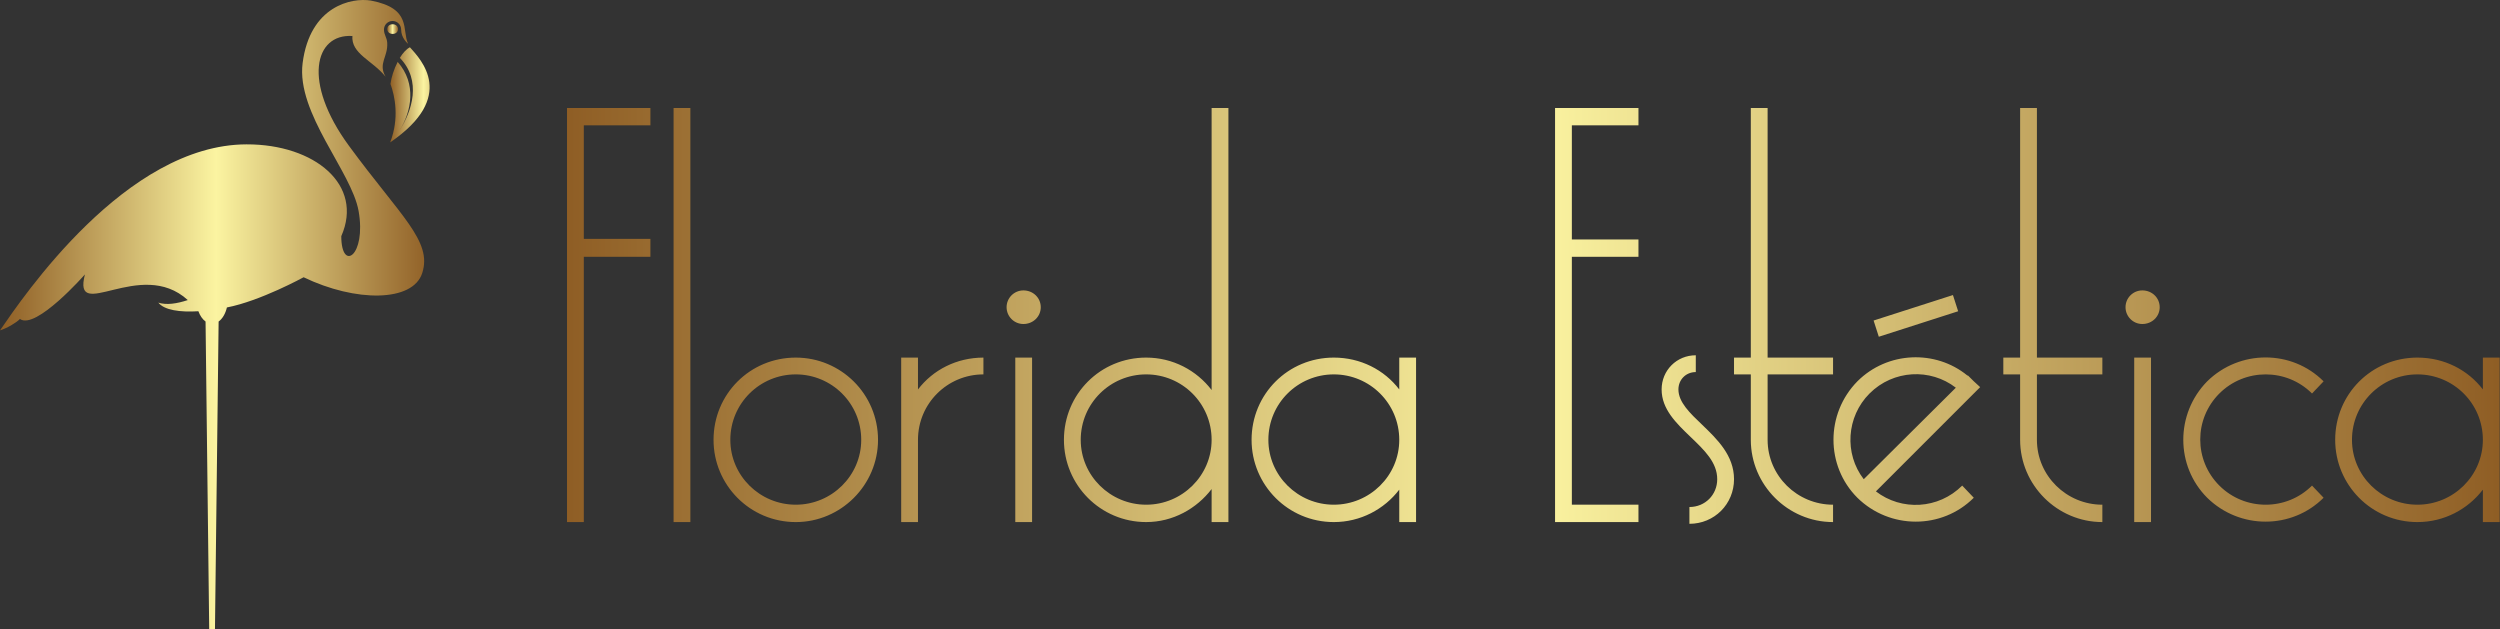
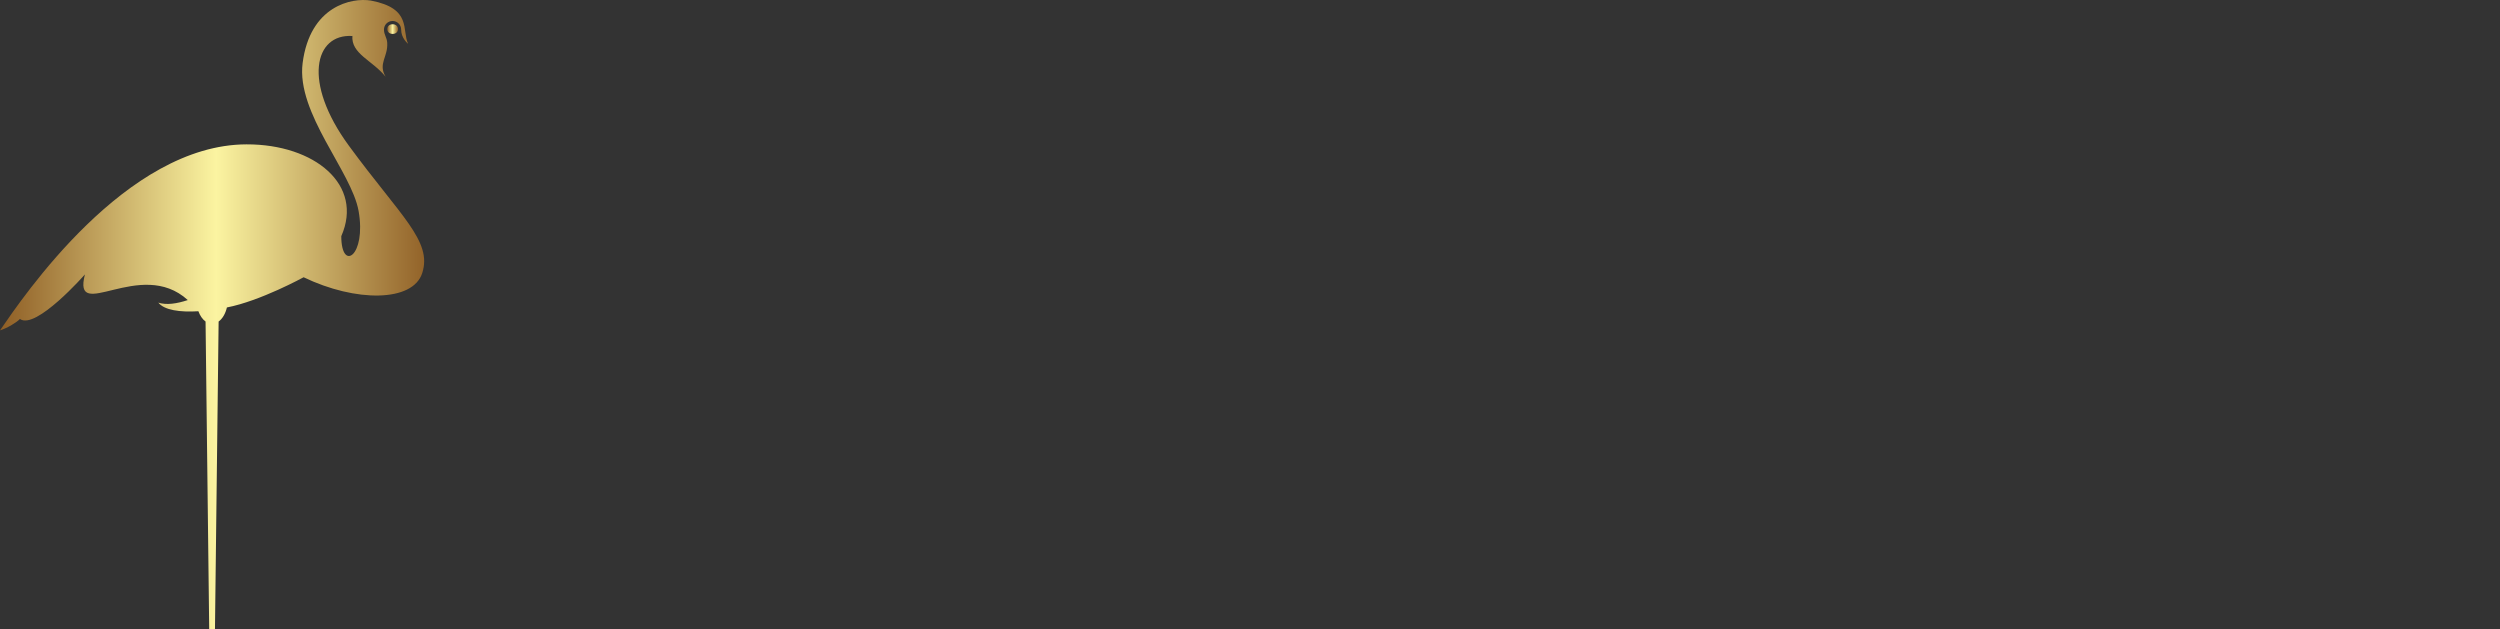
<svg xmlns="http://www.w3.org/2000/svg" width="370.364" height="93.249" viewBox="0 0 370.364 93.249" class="css-1j8o68f">
  <rect x="0" y="0" width="370.364" height="93.249" fill="#333333" stroke="none" />
  <defs id="SvgjsDefs4721">
    <linearGradient id="SvgjsLinearGradient4726">
      <stop id="SvgjsStop4727" stop-color="#8f5e25" offset="0" />
      <stop id="SvgjsStop4728" stop-color="#fbf4a1" offset="0.5" />
      <stop id="SvgjsStop4729" stop-color="#8f5e25" offset="1" />
    </linearGradient>
    <linearGradient id="SvgjsLinearGradient4730">
      <stop id="SvgjsStop4731" stop-color="#8f5e25" offset="0" />
      <stop id="SvgjsStop4732" stop-color="#fbf4a1" offset="0.5" />
      <stop id="SvgjsStop4733" stop-color="#8f5e25" offset="1" />
    </linearGradient>
  </defs>
  <g id="SvgjsG4722" transform="matrix(0.955,0,0,0.955,-15.73,-1.033)" fill="url(#SvgjsLinearGradient4726)">
    <g>
-       <path d="M76.993,23.173c10.396-7.115,4.784-12.829,3.067-14.758c-0.569,0.289-1.105,0.896-1.565,1.644   c3.448,3.544,1.856,8.325-0.042,11.256c1.846-2.937,2.695-7.216-0.293-10.632c-0.576,1.12-0.993,2.411-1.116,3.432l0.022,0.056   C77.708,15.947,78.459,19.396,76.993,23.173" />
      <ellipse cx="77.383" cy="5.594" rx="0.834" ry="0.752" />
    </g>
    <path d="M70.591,23.683c-7.239-9.874-5.329-17.367,0.519-17.017l0.031-0.052c-0.244,2.821,3.104,3.818,5.143,6.366  c-1.199-2.063,0.402-3.048,0.256-5.285c-0.053-0.794-0.502-1.218-0.505-2.024c0-0.738,0.598-1.335,1.334-1.335  c0.737,0,1.333,0.597,1.334,1.335c0.001,1.345,1.022,2.15,1.085,2.216c-1.023-2.111,0.656-5.493-5.78-6.716  c-2.961-0.489-9.456,0.816-10.591,9.704c-0.994,7.784,7.609,16.824,8.686,22.952c1.223,6.956-2.688,9.522-2.688,3.892  c3.507-7.949-4.104-14.26-14.684-14.243C35.993,23.504,20.034,47.162,16.473,52.33c1.187-0.357,2.649-1.296,3.091-1.766  c2.461,1.766,10.08-6.912,10.08-6.912c-1.987,7.72,8.612-2.714,15.957,3.978v0.001c-1.696,0.56-3.292,0.808-4.575,0.395  c0.941,1.17,3.329,1.514,6.22,1.337c0.254,0.7,0.644,1.26,1.112,1.596l0.566,47.779h0.894l0.567-47.778  c0.593-0.425,1.058-1.211,1.284-2.183c5.183-1,11.901-4.686,11.901-4.686c8.049,3.879,16.955,3.892,18.404-0.662  C83.557,38.466,78.634,34.655,70.591,23.683z" />
  </g>
  <g id="SvgjsG4723" transform="matrix(2.145,0,0,2.145,84,-8.457)" fill="url(#SvgjsLinearGradient4730)">
-     <path d="M1.16 21.68 l0 18.32 l-1.16 0 l0 -28.6 l5.76 0 l0 1.2 l-4.6 0 l0 7.84 l4.6 0 l0 1.24 l-4.6 0 z M7.36 40 l0 -28.6 l1.16 0 l0 28.6 l-1.16 0 z M15.8 29.8 c-2.48 0 -4.52 2 -4.52 4.52 c0 2.48 2.04 4.48 4.52 4.48 s4.52 -2 4.52 -4.48 c0 -2.52 -2.04 -4.52 -4.52 -4.52 z M15.8 28.64 c3.12 0 5.68 2.52 5.68 5.68 c0 3.12 -2.56 5.68 -5.68 5.68 c-3.16 0 -5.68 -2.56 -5.68 -5.68 c0 -3.16 2.52 -5.68 5.68 -5.68 z M28.76 28.64 l0 1.16 c-2.48 0 -4.52 2 -4.52 4.52 l0 5.68 l-1.16 0 l0 -11.36 l1.16 0 l0 2.2 c1.04 -1.36 2.68 -2.2 4.52 -2.2 z M30.96 40 l0 -11.36 l1.16 0 l0 11.36 l-1.16 0 z M31.52 24 c0.68 0 1.2 0.52 1.2 1.16 s-0.52 1.16 -1.2 1.16 c-0.64 0 -1.16 -0.52 -1.16 -1.16 s0.52 -1.16 1.16 -1.16 z M34.32 34.32 c0 -3.16 2.52 -5.68 5.68 -5.68 c1.84 0 3.48 0.88 4.52 2.24 l0 -19.48 l1.16 0 l0 28.6 l-1.16 0 l0 -2.28 c-1.04 1.36 -2.68 2.28 -4.52 2.28 c-3.16 0 -5.68 -2.56 -5.68 -5.68 z M35.48 34.32 c0 2.48 2.04 4.48 4.52 4.48 s4.52 -2 4.52 -4.48 c0 -2.52 -2.04 -4.52 -4.52 -4.52 s-4.52 2 -4.52 4.52 z M57.48 28.64 l1.16 0 l0 11.36 l-1.16 0 l0 -2.24 c-1.04 1.36 -2.68 2.24 -4.52 2.24 c-3.16 0 -5.68 -2.56 -5.68 -5.68 c0 -3.16 2.52 -5.68 5.68 -5.68 c1.84 0 3.48 0.84 4.52 2.2 l0 -2.2 z M52.96 38.8 c2.48 0 4.52 -2 4.52 -4.48 c0 -2.52 -2.04 -4.52 -4.52 -4.52 s-4.52 2 -4.52 4.52 c0 2.48 2.04 4.48 4.52 4.48 z M74 12.6 l-4.6 0 l0 7.88 l4.6 0 l0 1.2 l-4.6 0 l0 17.12 l4.6 0 l0 1.2 l-5.76 0 l0 -28.6 l5.76 0 l0 1.2 z M77.52 40.12 l0 -1.16 c1.08 0 1.92 -0.84 1.92 -1.92 c0 -1.16 -0.88 -2 -1.84 -2.92 c-1 -0.96 -2 -1.92 -2 -3.28 c0 -1.32 1.04 -2.36 2.36 -2.36 l0 1.16 c-0.68 0 -1.2 0.52 -1.2 1.2 c0 0.88 0.8 1.64 1.64 2.44 c1.04 1 2.2 2.12 2.2 3.76 c0 1.72 -1.36 3.08 -3.08 3.08 z M87.44 38.8 l0 1.2 c-3.12 0 -5.68 -2.56 -5.68 -5.68 l0 -4.52 l-1.16 0 l0 -1.16 l1.16 0 l0 -17.24 l1.16 0 l0 17.24 l4.52 0 l0 1.16 l-4.52 0 l0 4.52 c0 2.48 2.04 4.48 4.52 4.48 z M90.4 37.88 c1.76 1.36 4.32 1.24 5.96 -0.4 l0.8 0.84 c-2.2 2.2 -5.8 2.2 -8.04 0 c-2.2 -2.2 -2.2 -5.8 0 -8.04 c2.08 -2.08 5.4 -2.2 7.6 -0.4 l0.04 0 c0.4 0.4 0.4 0.4 0.84 0.8 z M89.96 31.12 c-1.6 1.6 -1.76 4.16 -0.4 5.92 l6.36 -6.32 c-1.76 -1.36 -4.32 -1.24 -5.96 0.4 z M96.08 25.44 l-5.48 1.76 l-0.36 -1.12 l5.48 -1.76 z M106.04 38.8 l0 1.2 c-3.12 0 -5.68 -2.56 -5.68 -5.68 l0 -4.52 l-1.16 0 l0 -1.16 l1.16 0 l0 -17.24 l1.16 0 l0 17.24 l4.52 0 l0 1.16 l-4.52 0 l0 4.52 c0 2.48 2.04 4.48 4.52 4.48 z M108.24 40 l0 -11.36 l1.16 0 l0 11.36 l-1.16 0 z M108.8 24 c0.68 0 1.2 0.52 1.2 1.16 s-0.52 1.16 -1.2 1.16 c-0.64 0 -1.16 -0.52 -1.16 -1.16 s0.52 -1.16 1.16 -1.16 z M120.52 37.48 l0.8 0.84 c-2.2 2.2 -5.8 2.2 -8.04 0 c-2.2 -2.2 -2.2 -5.8 0 -8.04 c2.24 -2.2 5.84 -2.2 8.04 0 l-0.8 0.84 c-1.76 -1.76 -4.64 -1.76 -6.4 0 s-1.76 4.6 0 6.36 s4.64 1.76 6.4 0 z M132.32 28.64 l1.16 0 l0 11.36 l-1.16 0 l0 -2.24 c-1.04 1.36 -2.68 2.24 -4.52 2.24 c-3.16 0 -5.68 -2.56 -5.68 -5.68 c0 -3.16 2.52 -5.68 5.68 -5.68 c1.84 0 3.48 0.84 4.52 2.2 l0 -2.2 z M127.8 38.8 c2.48 0 4.52 -2 4.52 -4.48 c0 -2.52 -2.04 -4.52 -4.52 -4.52 s-4.52 2 -4.52 4.52 c0 2.48 2.04 4.48 4.52 4.48 z" />
-   </g>
+     </g>
</svg>